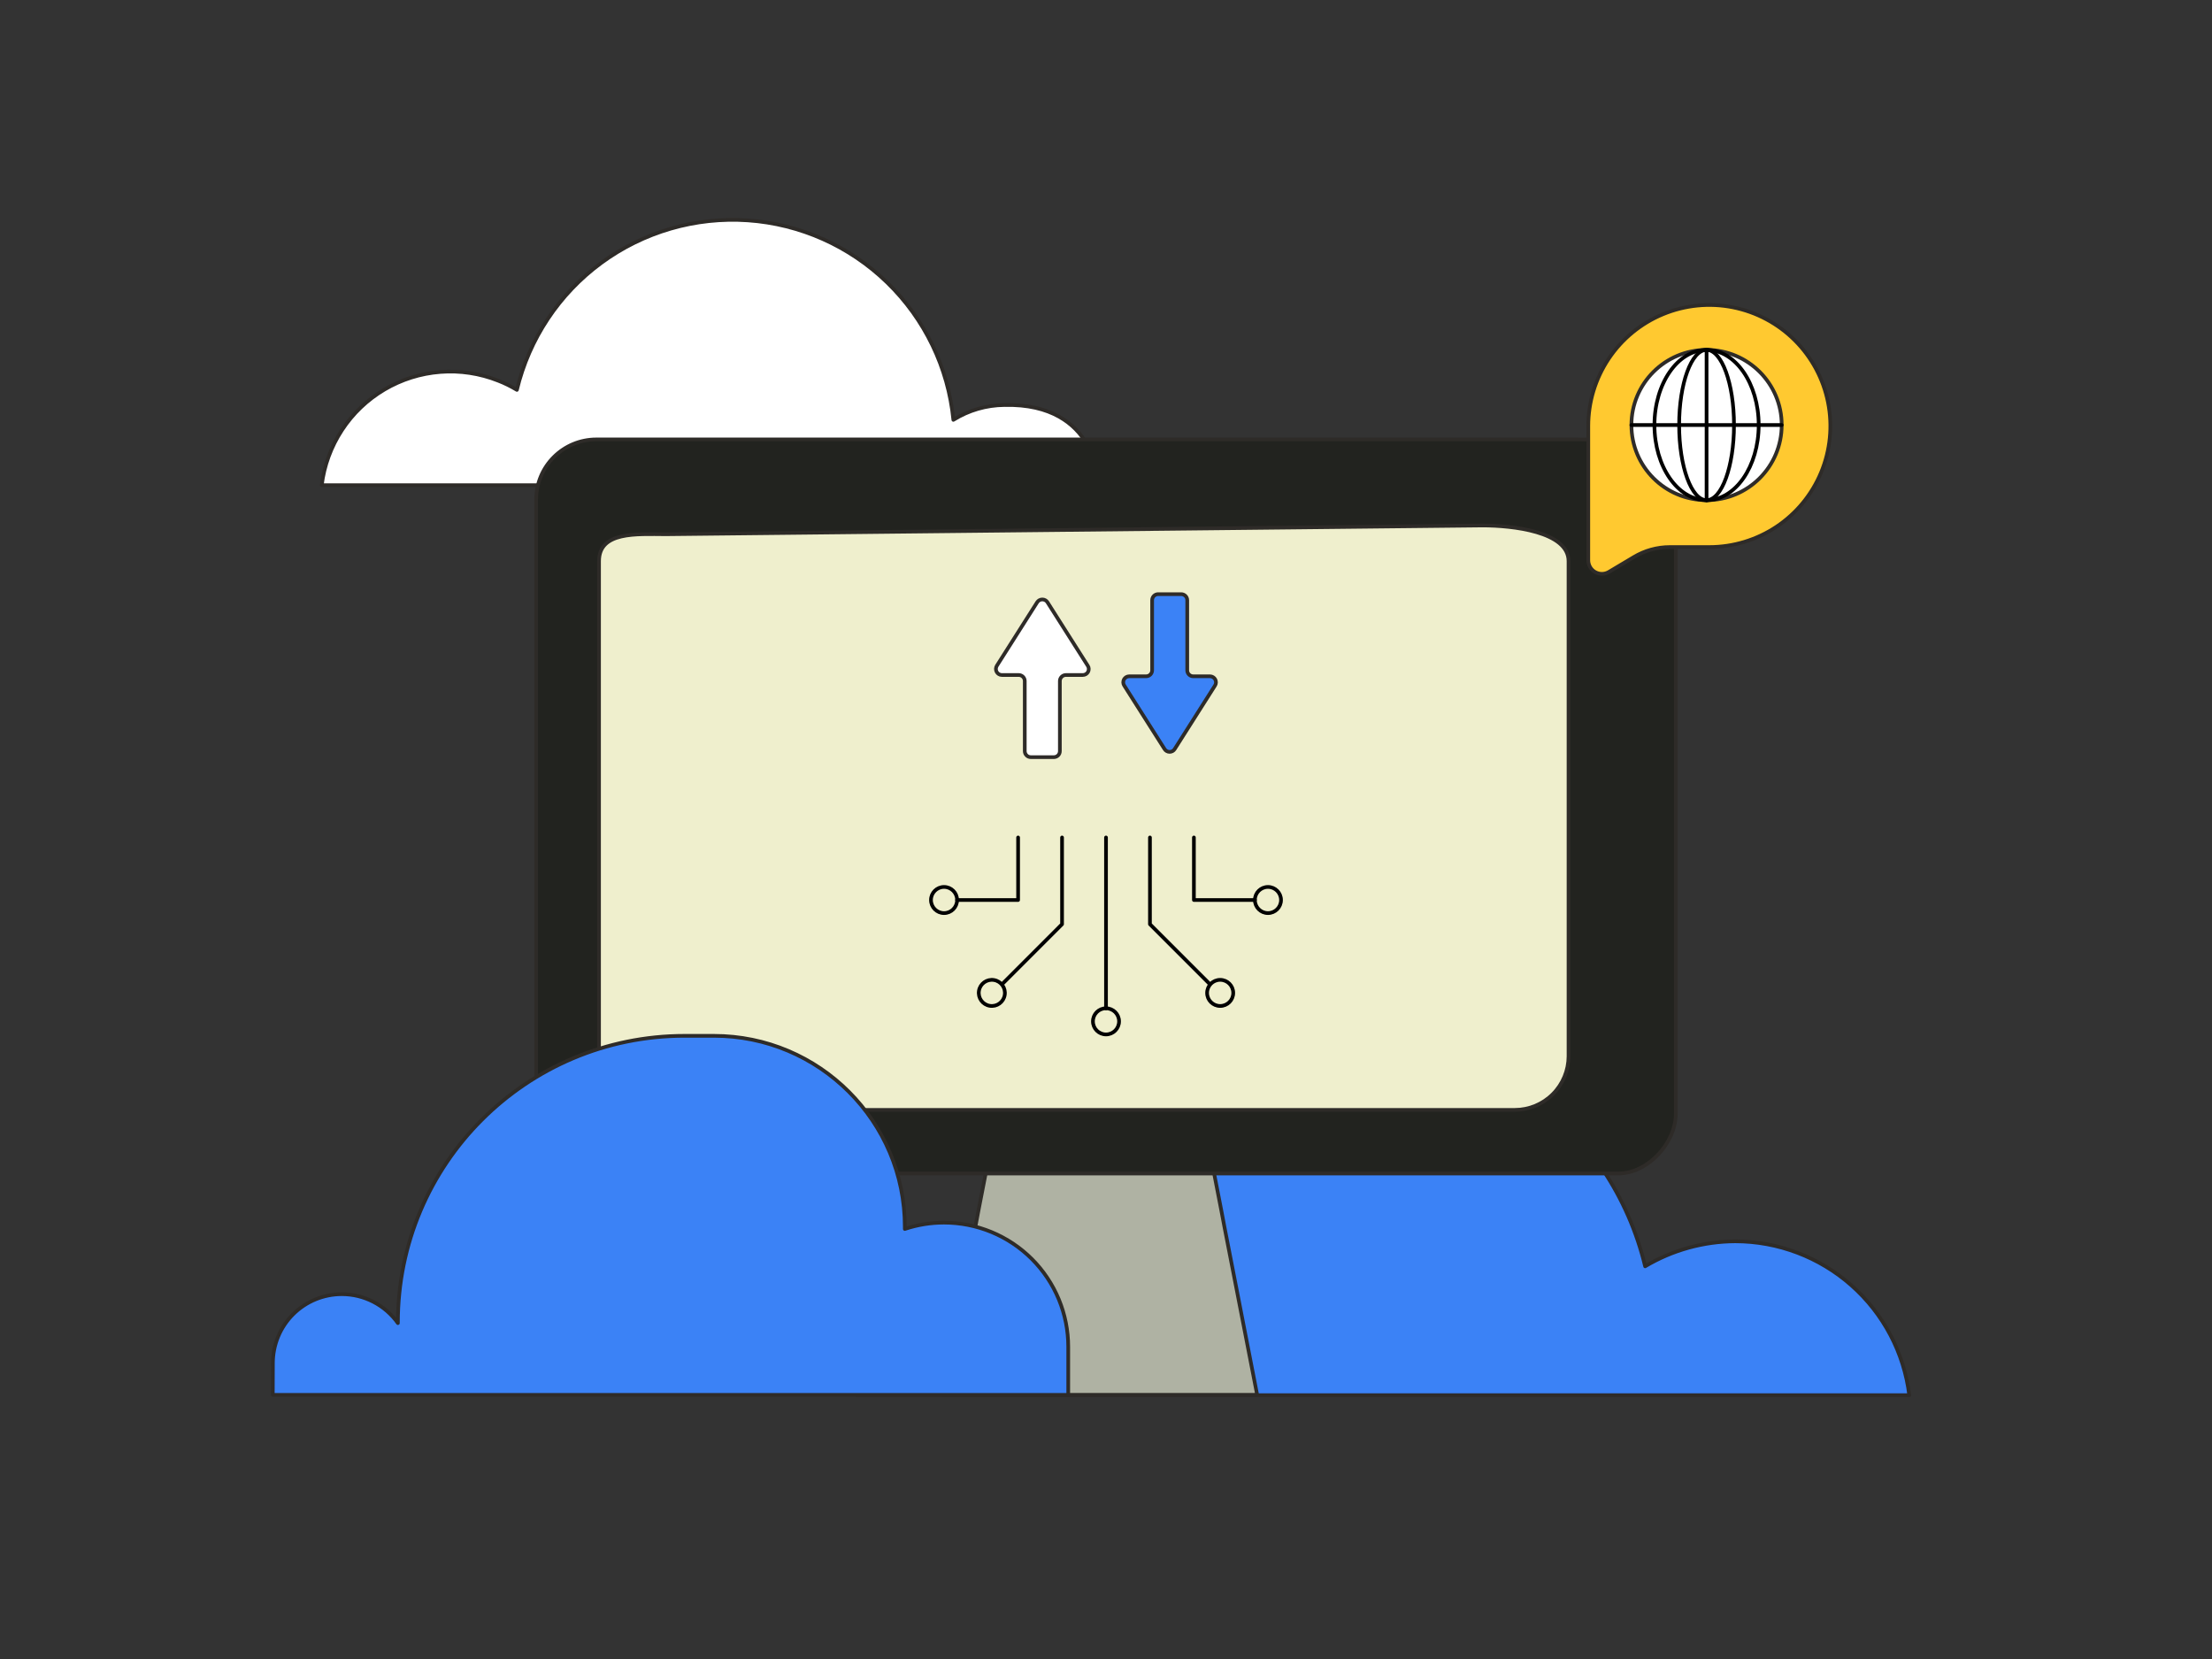
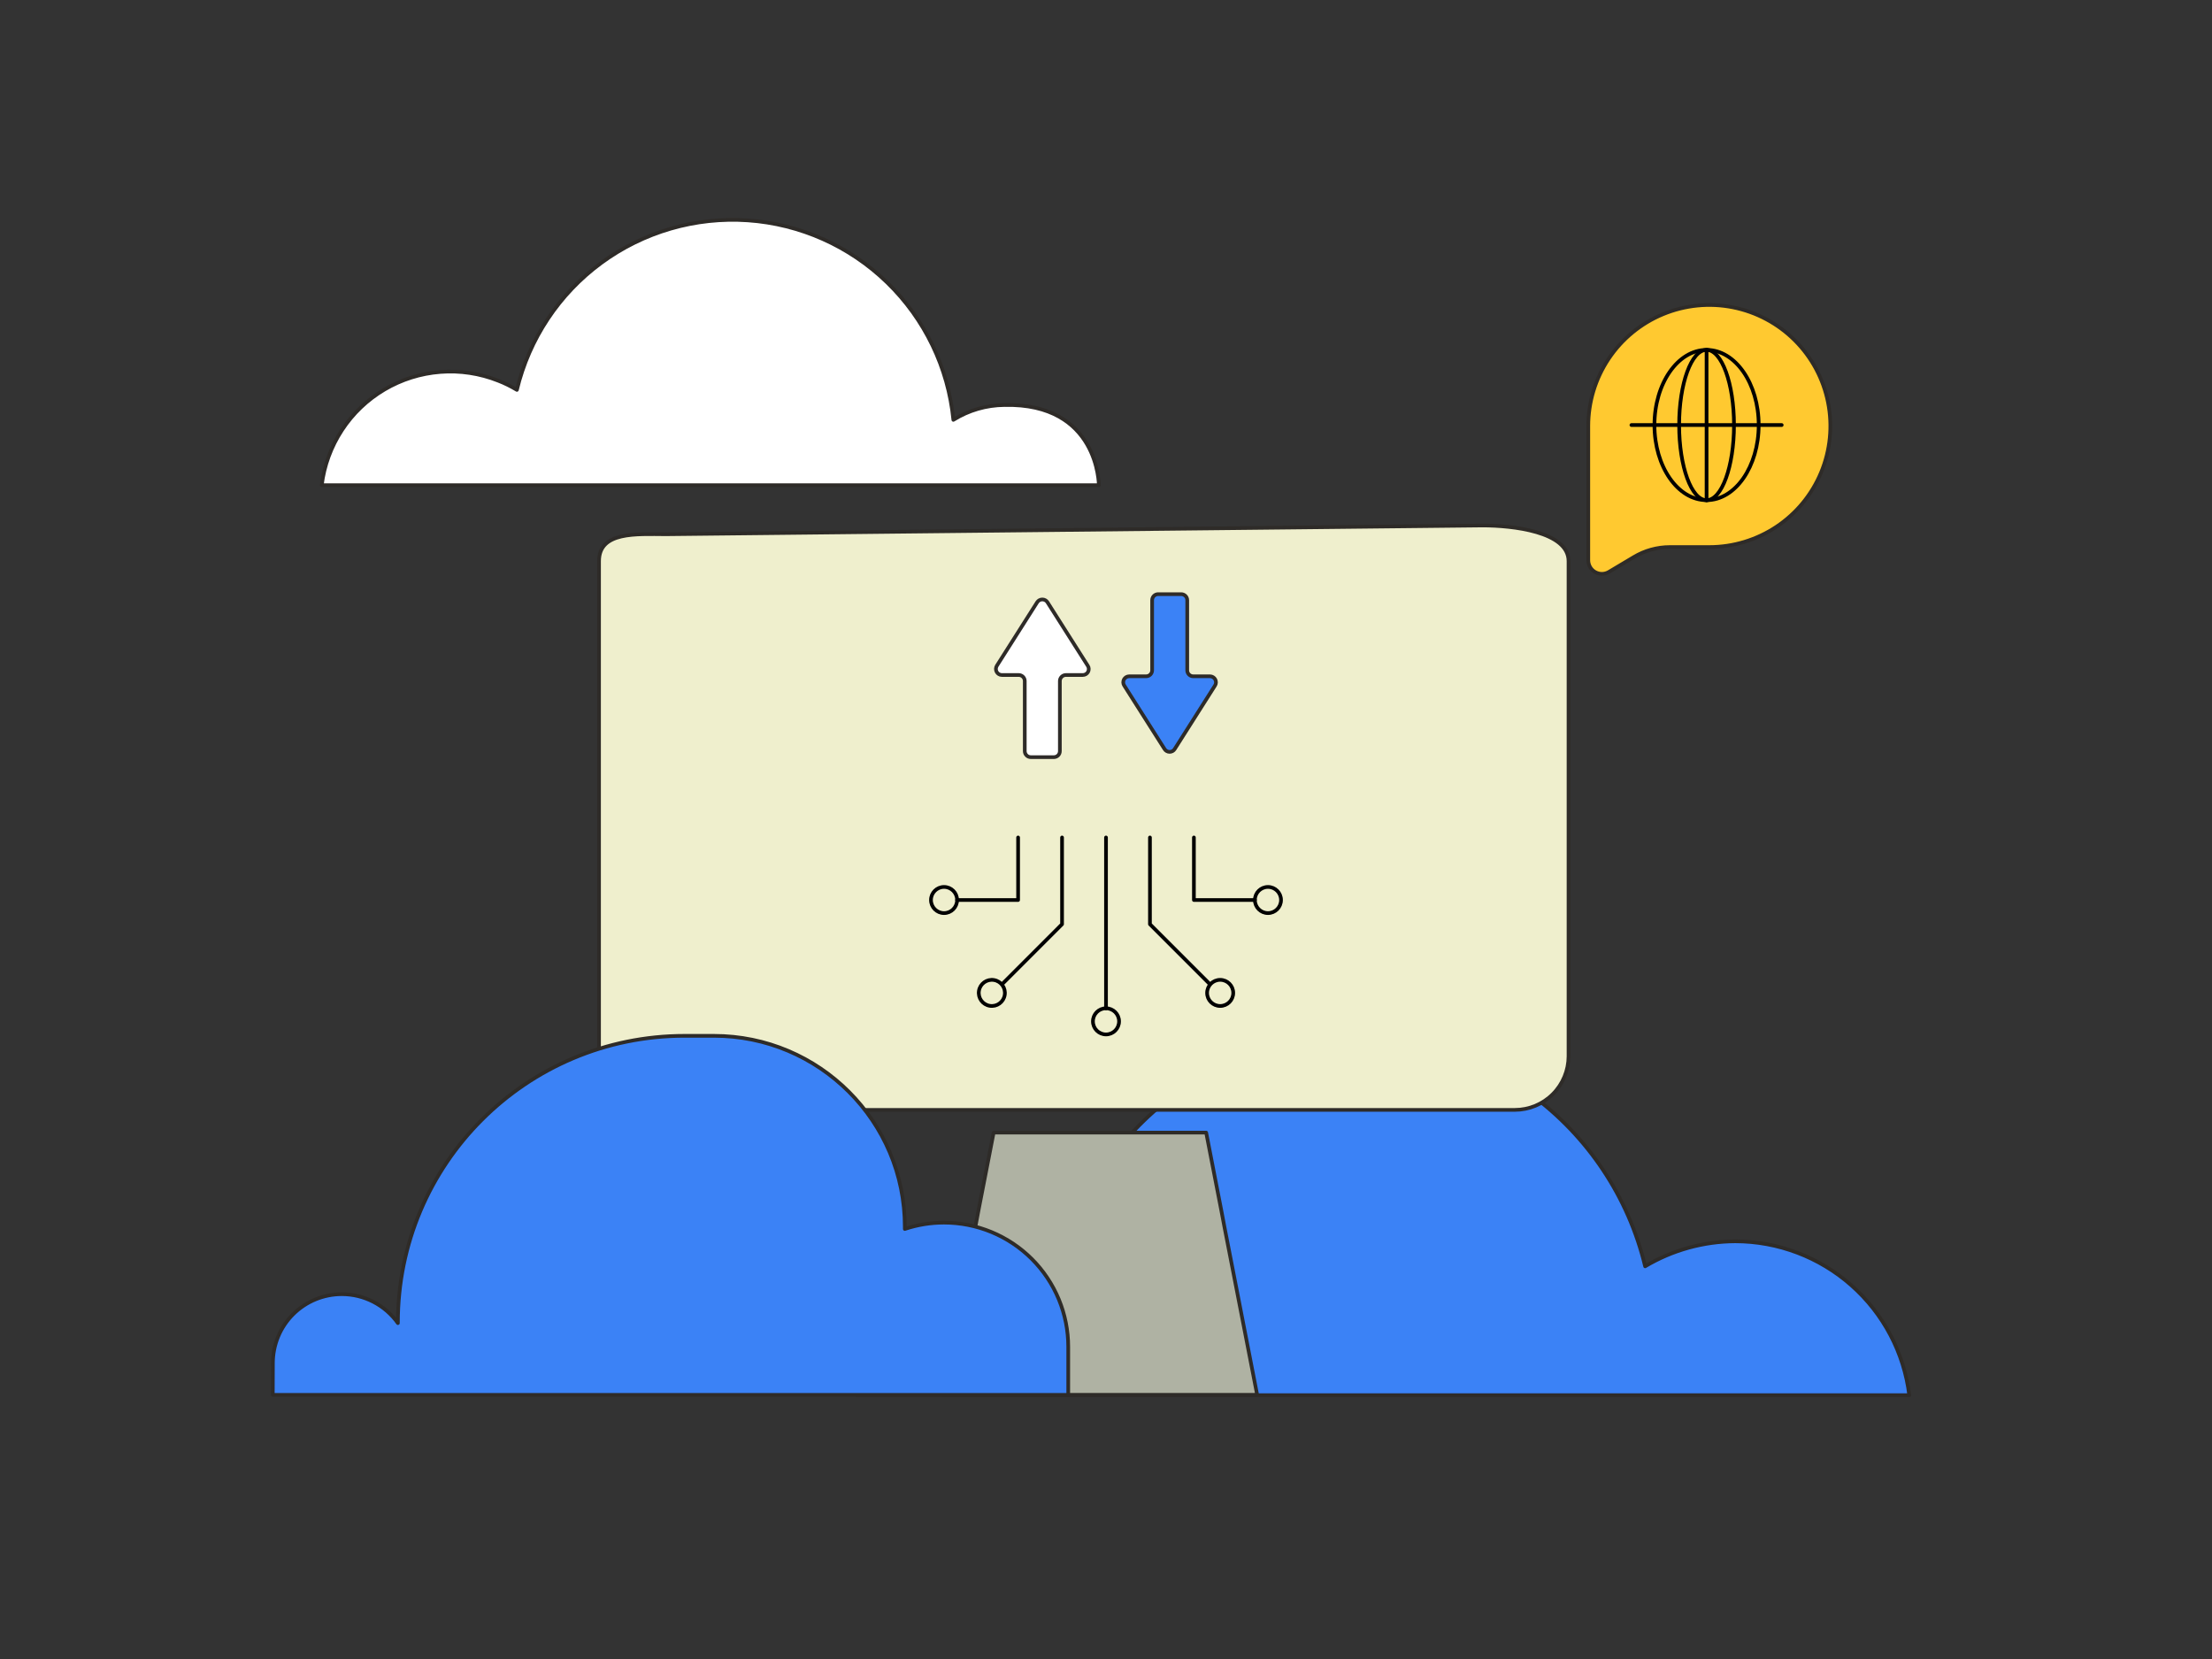
<svg xmlns="http://www.w3.org/2000/svg" width="600" height="450" viewBox="0 0 600 450" fill="none">
  <rect x="0" y="0" width="600" height="450" fill="#333333" stroke="none" />
  <g clip-path="url(#clip0_3166_950)">
    <path d="M267.127 349.073C273.772 349.036 280.282 350.93 285.87 354.518C287.76 335.345 296.392 317.468 310.215 304.047C324.037 290.63 342.169 282.545 361.391 281.225C380.613 279.905 399.678 285.425 415.207 296.825C430.743 308.228 441.731 324.755 446.238 343.486C453.641 339.076 462.09 336.74 470.703 336.702C482.298 336.721 493.5 340.966 502.185 348.65C510.873 356.33 516.45 366.92 517.882 378.432H232.503C233.861 370.223 238.08 362.772 244.425 357.391C250.766 352.017 258.81 349.073 267.127 349.073Z" fill="#3B82F6" stroke="#2E2B28" stroke-linejoin="round" />
    <path d="M272.434 109.86C267.536 109.905 262.748 111.293 258.596 113.888C257.198 99.735 250.83 86.531 240.623 76.628C230.415 66.72 217.028 60.754 202.838 59.775C188.648 58.808 174.57 62.884 163.11 71.306C151.646 79.725 143.535 91.928 140.209 105.758C138.6 104.786 136.909 103.95 135.158 103.271C130.163 101.288 124.781 100.466 119.43 100.89C114.071 101.306 108.881 102.949 104.261 105.679C99.634 108.416 95.704 112.174 92.76 116.67C89.816 121.163 87.934 126.274 87.274 131.603H298.058C298.058 131.603 298.058 109.275 272.434 109.86Z" fill="white" stroke="#2E2B28" stroke-linejoin="round" />
    <path d="M340.998 378.334H255.693L262.668 342.536L264.562 332.82L265.41 328.347L269.523 307.219H327.172L331.282 328.347L332.13 332.82L334.027 342.536L340.998 378.334Z" fill="#AFB2A3" stroke="#2E2B28" stroke-linejoin="round" />
-     <path d="M145.432 135.48V302.022C145.432 306.338 147.15 310.482 150.206 313.534C153.258 316.59 157.402 318.308 161.719 318.308H438.964C447.03 318.308 454.567 310.002 454.567 302.022V135.48C454.567 129.312 447.712 119.19 439.369 119.393C439.369 119.393 430.864 119.19 427.354 119.19H161.719C157.402 119.202 153.266 120.919 150.214 123.972C147.157 127.024 145.44 131.16 145.432 135.48Z" fill="#22231F" stroke="#2E2B28" />
    <path d="M162.487 152.209V286.5C162.487 288.409 162.862 290.303 163.59 292.069C164.325 293.835 165.397 295.44 166.747 296.79C168.097 298.14 169.702 299.213 171.468 299.948C173.235 300.679 175.128 301.054 177.041 301.054H410.906C414.765 301.047 418.466 299.513 421.189 296.783C423.919 294.053 425.456 290.355 425.46 286.5V152.209C425.46 144.188 410.179 142.534 402.157 142.534L180.589 144.912C172.526 144.874 162.487 144.147 162.487 152.209Z" fill="#EFEFCD" stroke="#2E2B28" />
    <path d="M300 273.495V227.168" stroke="black" stroke-linecap="round" stroke-linejoin="round" />
    <path d="M300 280.587C301.957 280.587 303.544 278.997 303.544 277.039C303.544 275.085 301.957 273.495 300 273.495C298.042 273.495 296.456 275.085 296.456 277.039C296.456 278.997 298.042 280.587 300 280.587Z" stroke="black" stroke-linecap="round" stroke-linejoin="round" />
    <path d="M271.954 266.824L288.079 250.695V227.168" stroke="black" stroke-linecap="round" stroke-linejoin="round" />
    <path d="M272.531 269.892C272.846 267.96 271.53 266.138 269.599 265.827C267.667 265.512 265.845 266.828 265.534 268.759C265.219 270.69 266.535 272.513 268.466 272.824C270.397 273.139 272.216 271.823 272.531 269.892Z" stroke="black" stroke-linecap="round" stroke-linejoin="round" />
    <path d="M259.613 244.125H276.158V227.168" stroke="black" stroke-linecap="round" stroke-linejoin="round" />
    <path d="M256.069 247.673C258.026 247.673 259.612 246.083 259.612 244.125C259.612 242.172 258.026 240.582 256.069 240.582C254.111 240.582 252.525 242.172 252.525 244.125C252.525 246.083 254.111 247.673 256.069 247.673Z" stroke="black" stroke-linecap="round" stroke-linejoin="round" />
    <path d="M328.046 266.824L311.921 250.695V227.168" stroke="black" stroke-linecap="round" stroke-linejoin="round" />
    <path d="M330.967 272.869C332.925 272.869 334.511 271.283 334.511 269.325C334.511 267.368 332.925 265.782 330.967 265.782C329.01 265.782 327.424 267.368 327.424 269.325C327.424 271.283 329.01 272.869 330.967 272.869Z" stroke="black" stroke-linecap="round" stroke-linejoin="round" />
    <path d="M340.388 244.125H323.843V227.168" stroke="black" stroke-linecap="round" stroke-linejoin="round" />
    <path d="M343.931 247.673C345.889 247.673 347.475 246.083 347.475 244.125C347.475 242.172 345.889 240.582 343.931 240.582C341.974 240.582 340.387 242.172 340.387 244.125C340.387 246.083 341.974 247.673 343.931 247.673Z" stroke="black" stroke-linecap="round" stroke-linejoin="round" />
    <path d="M322.035 181.812V162.799C322.035 162.364 321.866 161.952 321.555 161.644C321.251 161.34 320.835 161.164 320.4 161.164H314.145C313.71 161.164 313.298 161.34 312.99 161.644C312.686 161.952 312.514 162.364 312.514 162.799V181.812C312.514 182.243 312.341 182.659 312.034 182.963C311.726 183.274 311.314 183.443 310.879 183.443H306.293C306 183.443 305.715 183.522 305.464 183.672C305.213 183.822 305.01 184.035 304.868 184.29C304.729 184.549 304.665 184.838 304.676 185.13C304.688 185.419 304.774 185.704 304.935 185.944L315.885 203.183C316.031 203.419 316.234 203.61 316.474 203.742C316.714 203.873 316.98 203.944 317.258 203.944C317.531 203.944 317.798 203.873 318.041 203.742C318.281 203.61 318.484 203.419 318.63 203.183L329.576 185.944C329.734 185.704 329.82 185.419 329.831 185.13C329.839 184.842 329.771 184.553 329.633 184.298C329.494 184.043 329.291 183.829 329.044 183.679C328.796 183.529 328.515 183.447 328.223 183.443H323.633C323.205 183.435 322.8 183.263 322.496 182.955C322.2 182.652 322.031 182.239 322.035 181.812Z" fill="#3B82F6" stroke="#2E2B28" />
    <path d="M281.336 163.354L270.386 180.593C270.236 180.84 270.15 181.122 270.139 181.41C270.128 181.699 270.195 181.988 270.334 182.239C270.473 182.498 270.671 182.712 270.923 182.858C271.17 183.012 271.455 183.094 271.744 183.094H276.33C276.765 183.094 277.178 183.27 277.485 183.574C277.796 183.882 277.965 184.294 277.965 184.729V203.742C277.965 204.177 278.138 204.589 278.445 204.893C278.749 205.204 279.165 205.373 279.6 205.373H285.855C286.069 205.373 286.283 205.332 286.481 205.249C286.676 205.17 286.86 205.047 287.01 204.893C287.16 204.747 287.284 204.563 287.362 204.368C287.445 204.169 287.486 203.955 287.486 203.742V184.729C287.486 184.294 287.662 183.882 287.966 183.574C288.274 183.27 288.686 183.094 289.121 183.094H293.707C294 183.094 294.285 183.015 294.536 182.865C294.787 182.715 294.99 182.505 295.133 182.247C295.271 181.992 295.335 181.703 295.324 181.41C295.316 181.122 295.226 180.837 295.065 180.593L284.115 163.354C283.969 163.122 283.762 162.93 283.519 162.799C283.275 162.668 283.005 162.6 282.728 162.6C282.45 162.6 282.176 162.668 281.933 162.799C281.693 162.93 281.486 163.122 281.336 163.354Z" fill="white" stroke="#2E2B28" />
    <path d="M430.819 115.56C430.819 109.069 432.746 102.72 436.35 97.32C439.957 91.924 445.087 87.709 451.084 85.226C457.08 82.744 463.684 82.091 470.055 83.359C476.422 84.626 482.272 87.754 486.862 92.344C491.452 96.934 494.58 102.784 495.847 109.151C497.115 115.522 496.462 122.126 493.98 128.119C491.497 134.119 487.286 139.249 481.886 142.856C476.486 146.46 470.137 148.387 463.646 148.387H452.97C449.501 148.387 446.104 149.332 443.134 151.121L436.38 155.145C435.817 155.471 435.184 155.651 434.531 155.655C433.882 155.659 433.241 155.49 432.675 155.167C432.112 154.845 431.644 154.38 431.314 153.817C430.991 153.255 430.819 152.614 430.819 151.965V115.56Z" fill="#FFC930" stroke="#2E2B28" />
-     <path d="M462.904 135.671C474.161 135.671 483.285 126.548 483.285 115.29C483.285 104.033 474.161 94.905 462.904 94.905C451.646 94.905 442.519 104.033 442.519 115.29C442.519 126.548 451.646 135.671 462.904 135.671Z" fill="white" stroke="#2E2B28" />
    <path d="M442.519 115.29H483.285" stroke="black" stroke-linecap="round" stroke-linejoin="round" />
    <path d="M462.904 94.905V135.698" stroke="black" stroke-linecap="round" stroke-linejoin="round" />
    <path d="M462.904 135.671C467.01 135.671 470.344 126.548 470.344 115.29C470.344 104.033 467.01 94.905 462.904 94.905C458.794 94.905 455.464 104.033 455.464 115.29C455.464 126.548 458.794 135.671 462.904 135.671Z" stroke="black" stroke-linecap="round" stroke-linejoin="round" />
    <path d="M462.904 135.671C470.711 135.671 477.041 126.548 477.041 115.29C477.041 104.033 470.711 94.905 462.904 94.905C455.096 94.905 448.766 104.033 448.766 115.29C448.766 126.548 455.096 135.671 462.904 135.671Z" stroke="black" stroke-linecap="round" stroke-linejoin="round" />
    <path d="M74.018 369.735C74.018 367.279 74.501 364.845 75.439 362.58C76.376 360.312 77.756 358.249 79.489 356.513C81.225 354.78 83.288 353.4 85.556 352.463C87.825 351.525 90.255 351.042 92.711 351.042C95.689 351.042 98.625 351.75 101.273 353.119C103.92 354.484 106.204 356.46 107.929 358.89V358.729C107.929 315.777 142.74 280.965 185.693 280.965H193.62C222.229 280.965 245.43 304.167 245.43 332.775V333.357C248.858 332.213 252.446 331.632 256.061 331.632C260.486 331.632 264.87 332.505 268.958 334.197C273.045 335.892 276.761 338.374 279.893 341.505C283.02 344.633 285.503 348.349 287.198 352.437C288.889 356.524 289.759 360.908 289.759 365.333V378.349H73.991L74.018 369.735Z" fill="#3B82F6" stroke="#2E2B28" stroke-linejoin="round" />
  </g>
  <defs>
    <clipPath id="clip0_3166_950">
      <rect width="600" height="450" fill="white" />
    </clipPath>
  </defs>
</svg>